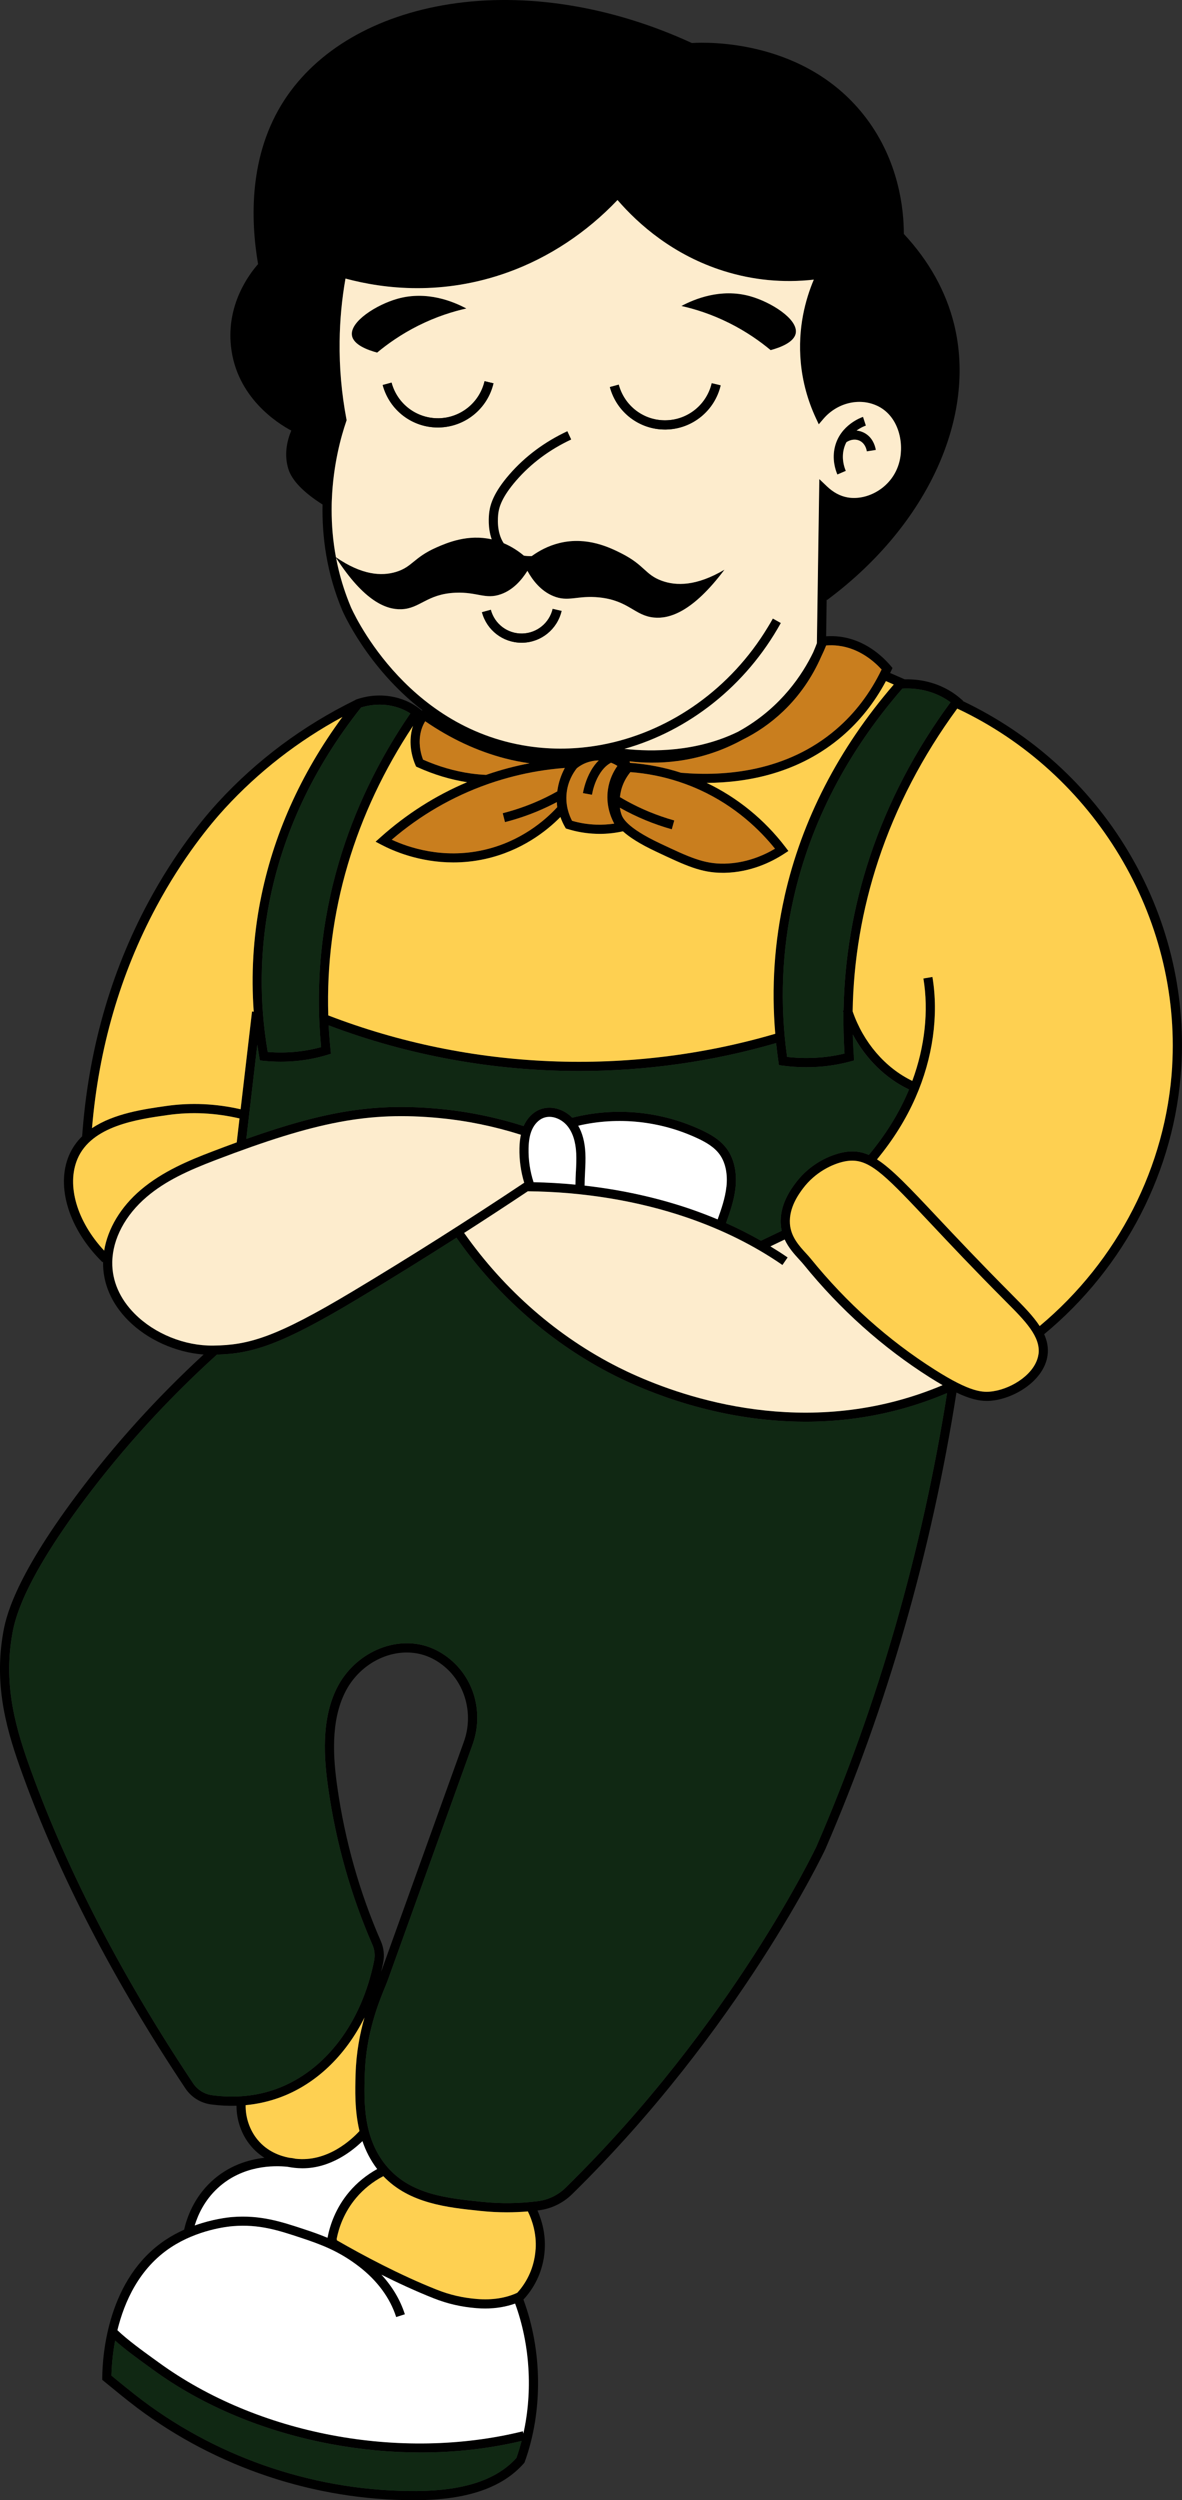
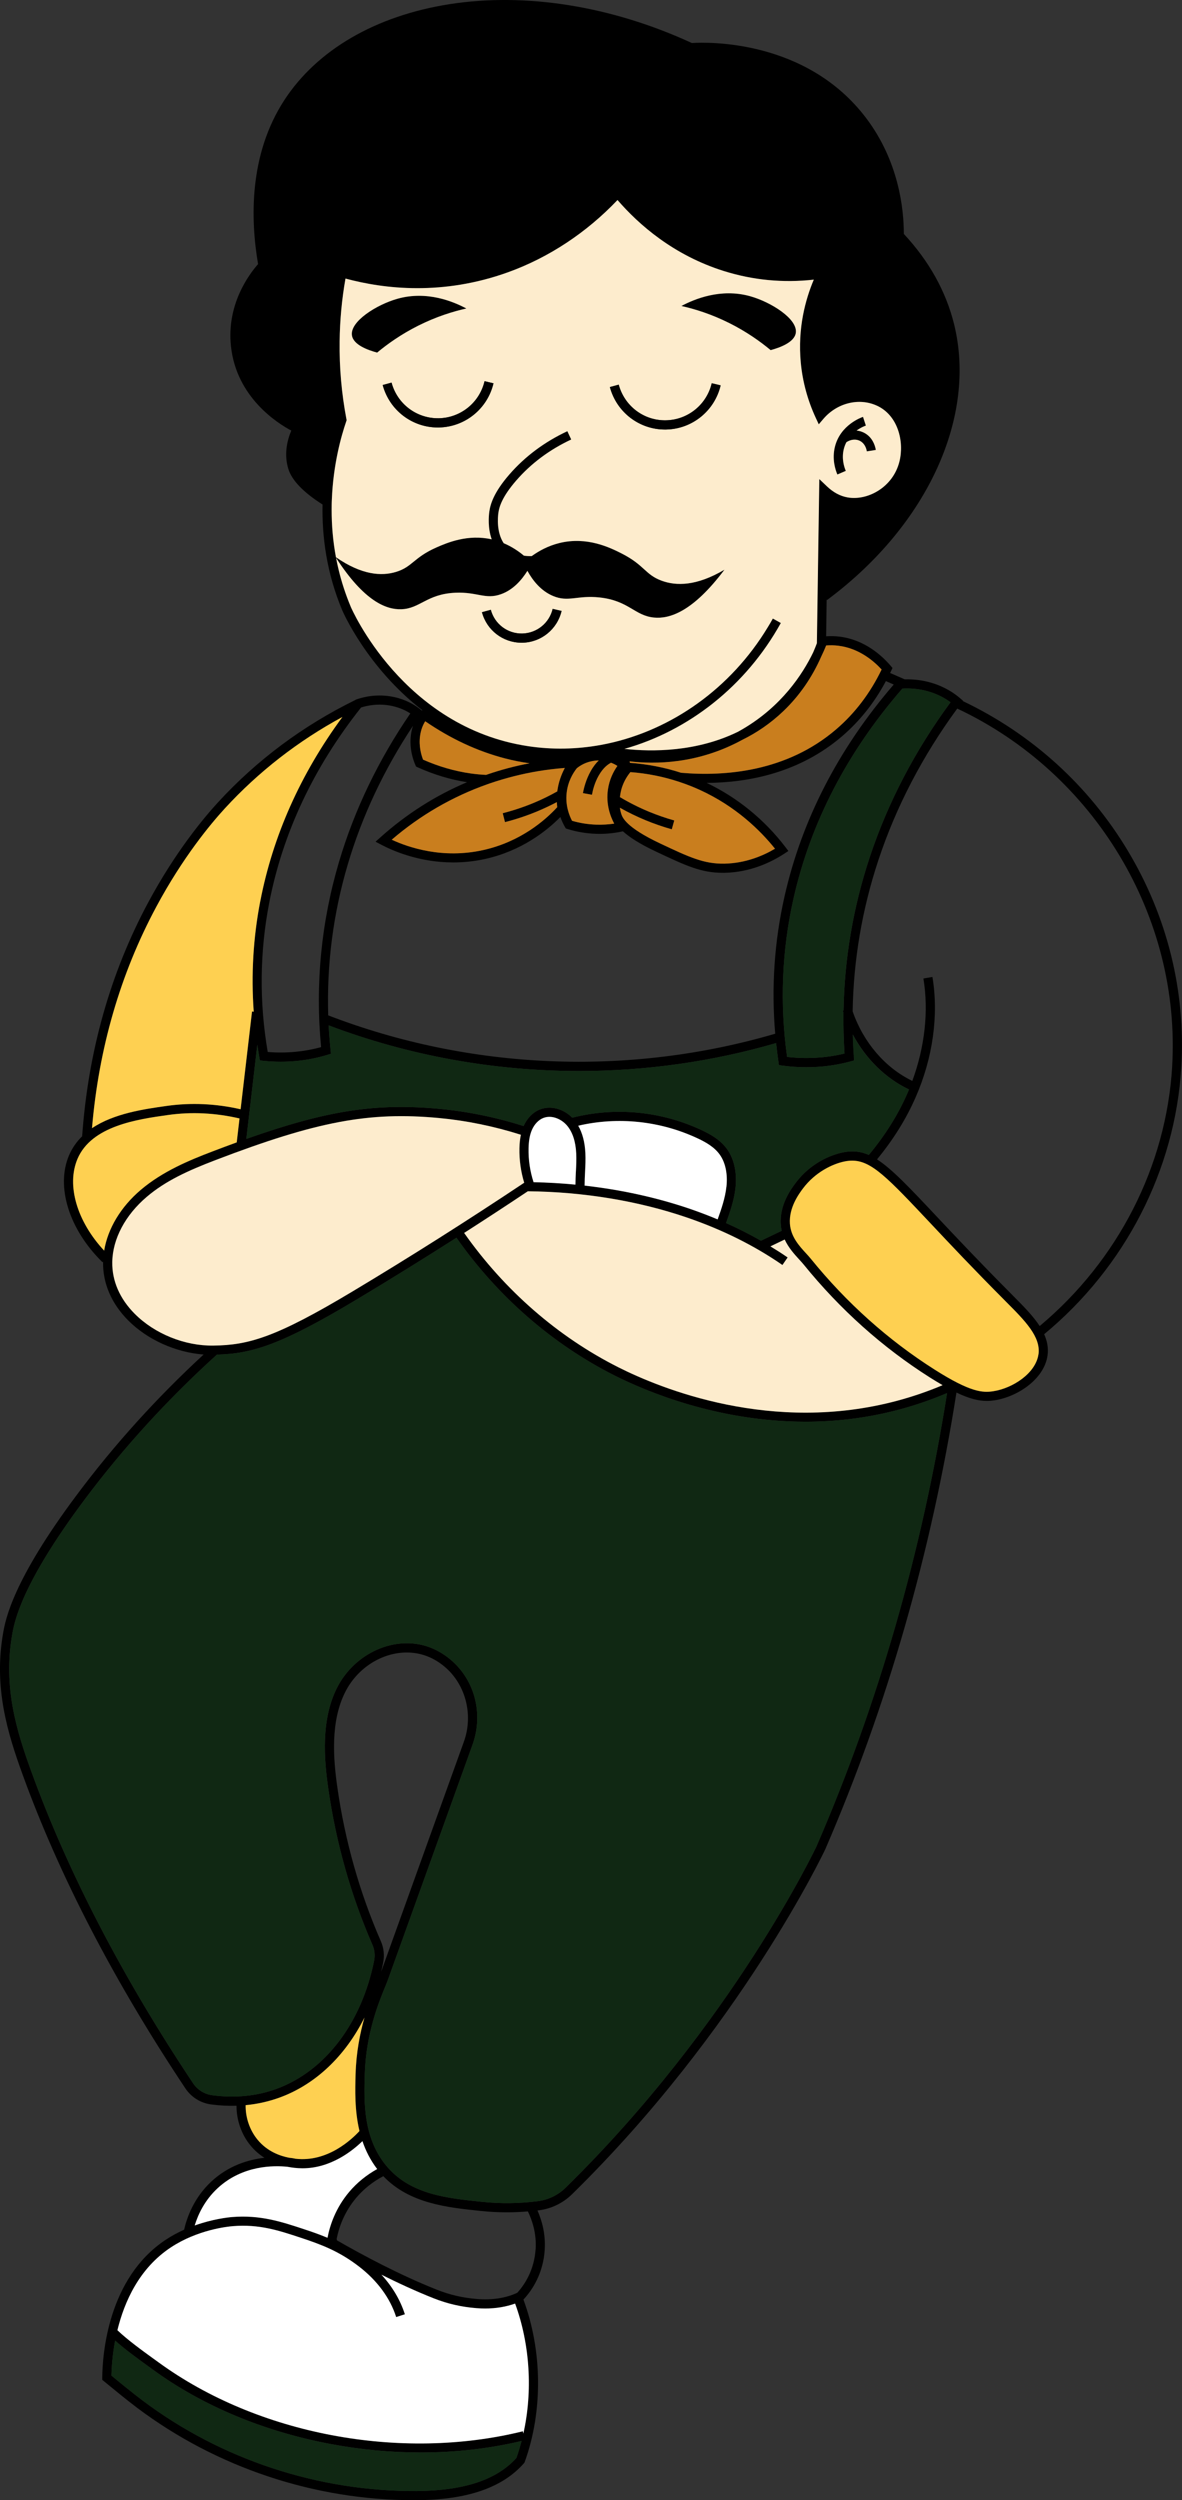
<svg xmlns="http://www.w3.org/2000/svg" width="192" height="406" viewBox="0 0 192 406" fill="none">
  <rect x="0" y="0" width="192" height="406" fill="#333333" stroke="none" />
  <g clip-path="url(#clip0_124_3133)">
    <path d="M129.266 54.072C129.024 55.608 126.662 56.455 125.179 56.856C123.516 55.472 121.289 53.88 118.488 52.473C115.528 50.994 112.816 50.163 110.68 49.689C112.782 48.577 117.056 46.769 121.831 48.096C125.258 49.051 129.621 51.807 129.266 54.066V54.072Z" fill="black" />
    <path d="M75.755 50.09C73.619 50.564 70.907 51.395 67.948 52.874C65.146 54.281 62.919 55.873 61.256 57.257C59.768 56.856 57.406 56.009 57.169 54.473C56.814 52.214 61.171 49.458 64.605 48.503C69.379 47.176 73.658 48.977 75.755 50.096V50.09Z" fill="black" />
    <path d="M142.273 73.059L140.801 73.291C140.751 72.991 140.576 72.246 139.967 71.777C139.285 71.252 138.31 71.263 137.481 71.811C137.301 72.156 137.154 72.528 137.052 72.952C136.686 74.477 137.103 75.81 137.385 76.465L136.015 77.052C135.666 76.228 135.141 74.55 135.604 72.607C136.472 68.948 140.029 67.745 140.181 67.694L140.644 69.111C140.587 69.128 139.905 69.36 139.133 69.919C139.753 69.975 140.35 70.201 140.863 70.597C141.895 71.393 142.183 72.585 142.261 73.065L142.273 73.059Z" fill="black" />
    <path d="M183.195 138.144C176.836 127.549 167.573 119.162 156.4 113.847L156.434 113.796L155.91 113.345C155.013 112.577 153.491 111.526 151.298 110.877C149.911 110.464 148.423 110.278 146.957 110.317L144.584 109.284C144.646 109.16 144.708 109.035 144.77 108.906L144.973 108.471L144.663 108.104C143.338 106.556 140.508 103.885 136.381 103.382C135.66 103.292 134.927 103.275 134.194 103.326L134.279 97.401L134.369 97.418L134.617 97.232C150.706 85.162 158.694 67.649 154.974 52.626C153.655 47.317 150.915 42.392 146.816 37.987C146.816 33.847 145.971 26.177 140.717 19.208C131.06 6.404 114.999 6.822 112.377 6.986C99.332 0.971 85.351 -1.26 72.988 0.683C61.014 2.57 51.498 8.099 46.182 16.265C40.444 25.087 40.669 35.541 41.92 42.889C40.421 44.589 36.785 49.474 37.518 56.235C38.408 64.559 45.128 68.761 47.316 69.919C46.628 71.563 46.109 73.816 46.842 76.16C47.417 78.012 49.283 79.95 52.395 81.926C52.288 87.06 53.032 93.007 55.597 99.112C55.653 99.248 59.599 108.38 68.603 115.327L68.54 115.395L68.14 115.084C67.317 114.446 65.93 113.599 63.997 113.187C61.325 112.61 59.07 113.17 57.965 113.554L57.762 113.627L57.728 113.667C49.232 117.829 41.729 123.415 35.426 130.277C33.07 132.841 28.464 138.364 24.067 146.559C17.916 158.024 14.314 170.794 13.344 184.518C12.465 185.376 11.732 186.404 11.208 187.624C9.049 192.713 11.236 199.682 16.653 204.968L16.744 204.878C16.744 204.878 16.744 204.912 16.744 204.929C16.687 208.396 18.102 211.678 20.825 214.417C23.954 217.563 28.537 219.607 33.075 219.957C25.493 226.944 18.593 234.568 12.555 242.644C2.007 256.724 0.891 263.044 0.519 265.117C-1.059 274.035 1.224 281.422 3.693 288.222C9.657 304.64 18.548 321.764 30.11 339.119C31.063 340.554 32.585 341.503 34.287 341.728C35.691 341.915 37.067 341.983 38.42 341.943C38.408 344.264 39.215 346.608 40.691 348.398C41.396 349.257 42.169 349.901 42.952 350.392C40.336 350.691 37.14 351.652 34.366 354.216C31.48 356.881 30.352 360.129 29.907 362.072C28.932 362.512 27.928 363.043 26.953 363.687C17.493 369.916 16.642 382.409 16.608 386.092V386.447L17.093 386.848C18.779 388.232 20.515 389.667 22.297 391.011C35.172 400.685 51.093 405.994 67.182 405.994H67.684C75.897 405.938 81.597 403.978 85.098 400.008L85.188 399.906L85.239 399.77C88.193 391.592 88.114 381.76 85.024 373.418C86.039 372.334 86.851 371.085 87.448 369.702C87.854 368.764 88.362 367.251 88.48 365.359C88.649 362.738 88.001 360.519 87.302 358.943C87.398 358.932 87.493 358.926 87.584 358.915C89.574 358.66 91.462 357.74 92.906 356.328C120.225 329.535 133.912 300.596 134.059 300.285C144.105 277.073 151.27 252.127 155.363 226.13C157.482 227.147 158.982 227.491 160.295 227.491C160.73 227.491 161.147 227.452 161.558 227.39C165.352 226.802 169.609 223.928 170.155 220.132C170.33 218.907 170.105 217.766 169.609 216.659C182.778 205.759 190.89 189.99 191.888 173.273C192.621 160.972 189.61 148.824 183.189 138.138L183.195 138.144ZM150.875 112.305C152.426 112.757 153.593 113.446 154.399 114.045C148.62 121.895 144.206 130.367 141.269 139.228C138.591 147.322 137.171 155.658 137.024 164.09L136.9 164.129C136.94 164.242 136.979 164.355 137.013 164.468C136.985 166.665 137.041 168.868 137.182 171.076C135.705 171.437 134.172 171.669 132.627 171.759C132.074 171.793 131.516 171.81 130.964 171.81C129.927 171.81 128.884 171.748 127.852 171.629C126.646 162.994 126.995 154.359 128.884 145.955C131.657 133.62 137.61 122.138 146.58 111.814C147.651 111.752 149.184 111.797 150.875 112.3V112.305ZM138.715 171.59C138.625 170.393 138.569 169.19 138.535 167.998C140.643 171.94 143.857 175.114 147.656 176.916C147.555 177.153 147.465 177.39 147.358 177.622C145.83 181.095 143.783 184.348 141.128 187.545C139.758 186.941 138.439 186.828 136.923 187.133C135.823 187.353 132.024 188.364 129.233 192.103C128.512 193.068 126.6 195.627 126.826 198.84C126.854 199.196 126.905 199.541 126.978 199.863L123.607 201.478C121.797 200.444 119.903 199.484 117.936 198.609C118.584 196.79 119.249 194.904 119.469 192.888C119.728 190.499 119.272 188.307 118.184 186.72C117.079 185.116 115.416 184.19 113.933 183.501C107.36 180.429 99.918 179.723 92.951 181.502C91.513 180.033 89.41 179.485 87.697 180.163C86.575 180.604 85.616 181.592 85.052 182.852C80.571 181.434 75.982 180.496 71.416 180.067C61.172 179.113 53.246 180.259 40.009 184.947L41.796 169.641C41.898 170.308 41.999 170.98 42.118 171.646L42.219 172.2L42.772 172.262C43.708 172.358 44.655 172.409 45.596 172.409C46.419 172.409 47.248 172.369 48.071 172.296C49.819 172.132 51.532 171.799 53.173 171.296L53.759 171.116L53.697 170.506C53.562 169.173 53.455 167.84 53.387 166.507C66.398 171.432 80.221 173.917 94.067 173.917C104.851 173.917 115.647 172.409 126.071 169.382C126.178 170.393 126.302 171.398 126.448 172.409L126.527 172.962L127.08 173.036C128.365 173.211 129.662 173.301 130.958 173.301C131.539 173.301 132.12 173.284 132.7 173.25C134.555 173.137 136.387 172.838 138.14 172.364L138.732 172.206L138.687 171.59H138.715ZM111.661 197.733C117.383 199.699 122.575 202.285 127.102 205.42L127.948 204.194C127.046 203.567 126.11 202.974 125.152 202.393L127.469 201.28C128.094 202.641 129.058 203.686 129.831 204.533C130.096 204.821 130.349 205.098 130.552 205.347C136.466 212.638 143.349 218.799 151.016 223.662C151.772 224.137 152.459 224.555 153.108 224.927C150.723 225.938 148.254 226.78 145.757 227.452C125.4 232.908 107.298 225.475 100.454 222.03C90.605 217.071 81.952 209.526 75.39 200.207C78.857 197.982 82.307 195.728 85.735 193.441C94.766 193.526 103.724 195.006 111.65 197.728L111.661 197.733ZM85.853 186.483C85.881 185.235 86.05 184.28 86.394 183.49C86.794 182.558 87.471 181.846 88.243 181.541C89.641 180.982 91.254 181.75 92.122 182.795C93.007 183.857 93.503 185.37 93.593 187.296C93.644 188.268 93.593 189.228 93.543 190.25C93.509 190.939 93.481 191.651 93.475 192.362C91.22 192.148 88.948 192.012 86.671 191.967C86.096 190.194 85.819 188.347 85.859 186.483H85.853ZM95.076 187.229C94.991 185.472 94.602 183.987 93.915 182.795C100.375 181.293 107.23 182.004 113.302 184.845C114.604 185.455 116.053 186.251 116.955 187.562C117.846 188.855 118.212 190.685 117.986 192.724C117.789 194.537 117.18 196.299 116.566 198.01C115.128 197.406 113.651 196.841 112.14 196.321C106.774 194.48 100.956 193.198 94.957 192.52C94.957 191.792 94.991 191.046 95.031 190.324C95.082 189.313 95.132 188.273 95.082 187.229H95.076ZM134.211 104.817C134.876 104.766 135.547 104.777 136.195 104.862C139.527 105.274 141.929 107.318 143.208 108.719C141.359 112.56 138.868 115.835 135.801 118.456C127.762 125.329 117.784 126.109 110.63 125.493C107.952 124.623 105.167 124.081 102.32 123.883L102.269 123.629C106.379 124.126 113.358 124.092 120.58 120.139C122.891 119.004 125.152 117.484 127.243 115.485C129.831 113.011 131.9 110.035 133.399 106.618C133.715 105.969 133.98 105.364 134.2 104.817H134.211ZM105.426 131.813C103.803 131.141 102.213 130.344 100.702 129.441C100.775 128.803 100.894 128.322 100.939 128.159C101.204 127.216 101.666 126.318 102.275 125.538C102.314 125.482 102.359 125.431 102.399 125.38C105.105 125.583 107.749 126.109 110.291 126.95C111.441 127.328 112.569 127.763 113.668 128.266C119.509 130.932 123.477 134.817 125.89 137.822C123.945 138.974 121.104 140.183 117.676 140.251C114.333 140.313 111.954 139.2 107.225 136.969C101.638 134.337 101.097 132.722 100.922 132.197C100.809 131.858 100.736 131.508 100.691 131.169C102.033 131.931 103.431 132.609 104.857 133.197C106.238 133.773 107.676 134.264 109.119 134.671L109.519 133.236C108.132 132.846 106.751 132.366 105.421 131.818L105.426 131.813ZM56.972 98.531C56.11 96.481 55.462 94.453 54.988 92.471C54.836 91.838 54.706 91.211 54.588 90.59C59.154 97.661 62.739 98.999 65.152 98.932C68.247 98.841 69.307 96.447 73.981 96.249C77.526 96.091 78.84 97.384 81.349 96.497C83.339 95.791 84.726 94.199 85.667 92.697C86.529 94.261 87.843 95.944 89.833 96.78C92.342 97.836 93.768 96.633 97.382 97.017C102.151 97.531 103.081 99.988 106.238 100.281C108.724 100.519 112.501 99.4 117.676 92.51C113.138 95.193 109.835 95.176 107.444 94.289C104.778 93.301 104.693 91.77 100.984 89.884C99.073 88.918 95.358 87.094 90.904 88.173C89.033 88.624 87.516 89.477 86.366 90.302C85.932 90.319 85.504 90.302 85.092 90.228C84.235 89.511 83.141 88.766 81.811 88.207C80.644 86.427 80.847 84.055 80.948 83.304C81.084 82.316 81.535 80.695 83.846 78.035C86.259 75.256 89.269 73.02 92.781 71.371L92.156 70.021C88.446 71.755 85.278 74.115 82.73 77.052C80.154 80.017 79.641 81.926 79.477 83.101C79.381 83.801 79.212 85.716 79.866 87.58C76.004 86.71 72.684 88.111 70.908 88.89C67.176 90.533 66.996 92.058 64.341 92.866C61.967 93.589 58.776 93.397 54.565 90.488C54.063 87.805 53.861 85.225 53.866 82.807C53.866 82.519 53.866 82.237 53.872 81.954C53.877 81.666 53.889 81.384 53.9 81.107C54.126 75.437 55.394 70.879 56.24 68.417L56.302 68.225L56.262 68.033C55.478 63.893 55.106 59.663 55.163 55.444C55.202 52.027 55.524 48.593 56.115 45.233C62.452 46.944 71.951 48.028 82.549 44.199C89.151 41.816 95.273 37.772 100.302 32.48C103.729 36.445 109.384 41.443 117.581 44.013C122.322 45.498 127.232 45.967 132.187 45.408C130.817 48.633 129.549 53.298 130.073 58.889C130.366 62.001 131.184 65.017 132.503 67.852L132.993 68.903L133.743 68.021C135.953 65.429 139.516 64.542 142.408 65.864C145.875 67.445 146.89 71.732 146.083 74.957C145.035 79.165 140.869 81.361 137.644 80.768C136.449 80.554 135.327 79.944 134.307 78.972L133.072 77.798L132.807 95.662L132.796 96.418L132.785 97.169L132.678 104.449C132.497 104.935 132.3 105.415 132.097 105.884C132.097 105.89 132.097 105.895 132.091 105.901C130.327 109.555 126.911 114.689 120.664 118.371C120.416 118.518 120.168 118.659 119.92 118.795C119.914 118.8 119.903 118.806 119.892 118.812C113.15 122.133 105.9 122.099 101.412 121.607C111.825 118.676 121.143 111.419 126.82 101.168L126.172 100.807L125.524 100.445C125.253 100.931 124.971 101.417 124.678 101.891C118.702 111.769 109.136 118.518 98.667 120.755C98.289 120.834 97.912 120.913 97.534 120.98H97.517C93.661 121.681 89.692 121.765 85.752 121.172C65.395 118.089 57.04 98.728 56.956 98.536L56.972 98.531ZM99.766 133.75C98.819 133.886 97.861 133.942 96.902 133.914C95.555 133.874 94.219 133.665 92.922 133.287C92.449 132.383 91.829 130.779 92.043 128.78C92.24 126.939 93.041 125.583 93.695 124.753C95.099 123.612 96.649 123.482 97.252 123.482H97.263C96.829 123.9 96.367 124.471 95.938 125.25C95.206 126.555 94.856 127.899 94.693 128.791L96.158 129.057C96.299 128.277 96.598 127.103 97.235 125.973C98.024 124.567 98.887 124.041 99.219 123.883L99.197 123.833C99.631 123.991 99.997 124.188 100.291 124.375C99.648 125.284 98.988 126.572 98.751 128.215C98.413 130.576 99.124 132.53 99.772 133.744L99.766 133.75ZM82.037 133.49C83.824 133.033 85.594 132.445 87.296 131.734C88.367 131.288 89.427 130.785 90.459 130.243C90.47 130.519 90.487 130.791 90.521 131.067C88.559 133.197 84.562 136.681 78.502 138.031C71.94 139.494 66.421 137.636 63.636 136.348C68.27 132.372 73.501 129.345 79.195 127.334C79.342 127.278 79.494 127.227 79.646 127.176C80.283 126.961 80.926 126.752 81.574 126.566C84.173 125.792 86.84 125.239 89.54 124.911H89.546C90.284 124.821 91.017 124.747 91.755 124.691C91.727 124.742 91.699 124.793 91.677 124.849C91.124 125.911 90.746 127.052 90.566 128.221C90.549 128.317 90.538 128.413 90.526 128.509C89.297 129.204 88.018 129.825 86.721 130.367C85.086 131.05 83.384 131.615 81.664 132.056L82.031 133.501L82.037 133.49ZM68.242 119.489C68.388 118.416 68.749 117.643 69.076 117.123C73.208 119.964 77.555 121.986 82.003 123.143C83.339 123.494 84.68 123.759 86.033 123.945C83.705 124.386 81.411 124.99 79.173 125.758C79.105 125.781 79.037 125.804 78.97 125.832C78.141 125.792 77.312 125.719 76.472 125.6C73.879 125.233 71.275 124.482 68.727 123.358C68.439 122.624 68.01 121.178 68.242 119.489ZM67.469 124.217L67.582 124.476L67.836 124.595C70.474 125.787 73.174 126.6 75.869 127.018C70.745 129.181 66.026 132.186 61.804 135.964L61.003 136.681L61.95 137.178C63.822 138.167 68.112 140.047 73.625 140.047C75.255 140.047 76.997 139.883 78.812 139.482C84.714 138.167 88.784 134.947 91.028 132.671C91.265 133.349 91.541 133.897 91.767 134.287L91.913 134.535L92.189 134.62C93.7 135.089 95.268 135.348 96.846 135.399C97.026 135.405 97.213 135.41 97.387 135.41C98.639 135.41 99.89 135.275 101.114 135.009L101.181 134.992C102.213 135.924 103.87 137.026 106.593 138.302C111.385 140.561 113.86 141.73 117.378 141.73C117.485 141.73 117.592 141.73 117.705 141.73C121.916 141.646 125.298 139.996 127.39 138.63L128.061 138.189L127.576 137.551C124.176 133.095 119.762 129.497 114.784 127.131C121.623 127.091 129.859 125.482 136.765 119.574C139.646 117.106 142.041 114.096 143.902 110.6L145.176 111.159C136.201 121.579 130.225 133.168 127.424 145.622C125.783 152.913 125.281 160.373 125.924 167.862C102.151 174.826 76.41 173.776 53.314 164.88C53.06 156.595 54.12 148.366 56.499 140.341C58.822 132.502 62.379 124.951 67.086 117.857C66.945 118.281 66.832 118.744 66.759 119.269C66.443 121.568 67.148 123.488 67.464 124.205L67.469 124.217ZM58.652 114.886C59.661 114.565 61.516 114.169 63.681 114.638C64.955 114.909 65.947 115.395 66.652 115.852C61.471 123.409 57.576 131.508 55.078 139.929C52.169 149.75 51.188 159.871 52.158 170.037C50.794 170.415 49.379 170.669 47.936 170.805C46.464 170.94 44.97 170.952 43.488 170.827C42.106 162.746 42.185 154.618 43.719 146.661C45.906 135.314 50.929 124.629 58.647 114.892L58.652 114.886ZM25.38 147.254C29.698 139.2 34.22 133.784 36.52 131.276C42.005 125.307 48.42 120.32 55.619 116.423C48.809 125.679 44.316 135.738 42.27 146.373C41.131 152.286 40.782 158.284 41.216 164.287L40.94 164.253L39.085 180.129C35.082 179.214 31.046 179.028 27.077 179.587C23.435 180.101 18.508 180.796 14.945 183.202C16.039 170.223 19.545 158.137 25.386 147.254H25.38ZM12.583 188.194C14.872 182.806 22.336 181.756 27.28 181.061C31.119 180.519 35.026 180.717 38.91 181.62L38.459 185.506C37.185 185.969 35.871 186.46 34.496 186.986C30.736 188.42 26.429 190.205 22.889 193.204C19.613 195.983 17.51 199.507 16.924 203.087C12.516 198.355 10.774 192.481 12.589 188.194H12.583ZM21.879 213.344C19.444 210.898 18.181 207.99 18.232 204.934C18.294 201.178 20.34 197.315 23.847 194.339C26.863 191.775 30.499 190.103 35.02 188.375C51.482 182.083 59.955 180.491 71.28 181.547C75.74 181.965 80.221 182.88 84.607 184.269C84.466 184.919 84.387 185.63 84.37 186.455C84.331 188.358 84.596 190.244 85.143 192.057C75.976 198.168 66.612 204.104 57.282 209.695C44.79 217.184 40.387 218.427 34.676 218.5C30.014 218.574 25.115 216.586 21.885 213.338L21.879 213.344ZM41.83 347.45C40.556 345.897 39.868 343.863 39.902 341.847C41.819 341.666 43.679 341.248 45.455 340.599C51.29 338.458 56.104 333.833 59.205 327.62C58.483 330.156 57.863 333.268 57.762 336.804C57.688 339.373 57.593 342.706 58.393 346.038C57.198 347.342 53.212 351.166 47.969 350.539C47.941 350.539 47.902 350.528 47.868 350.522V350.511C47.671 350.471 47.349 350.42 46.926 350.375C45.568 350.104 43.448 349.421 41.825 347.444L41.83 347.45ZM35.37 355.311C39.406 351.589 44.463 351.618 46.684 351.849C47.146 351.94 47.541 351.985 47.8 352.019C48.251 352.069 48.697 352.098 49.131 352.098C53.686 352.098 57.209 349.302 58.872 347.687C59.402 349.257 60.175 350.787 61.268 352.222C59.549 353.171 57.993 354.43 56.736 355.916C54.481 358.581 53.573 361.428 53.207 363.348V363.388C51.921 362.851 50.664 362.411 49.39 361.993C45.737 360.784 42.281 359.643 37.704 360.016C37.05 360.072 34.569 360.332 31.627 361.388C32.162 359.638 33.227 357.294 35.37 355.317V355.311ZM83.886 399.132C80.672 402.696 75.362 404.452 67.672 404.509C51.735 404.599 35.939 399.403 23.187 389.825C21.456 388.52 19.748 387.119 18.097 385.758C18.125 384.499 18.255 382.454 18.7 380.082C20.352 381.556 22.466 383.076 24.078 384.245C24.366 384.454 24.636 384.646 24.878 384.826C32.94 390.7 42.952 394.874 53.838 396.896C58.692 397.799 63.563 398.246 68.349 398.246C73.986 398.246 79.5 397.619 84.726 396.376C84.478 397.314 84.201 398.234 83.88 399.138L83.886 399.132ZM85.019 395.184L84.928 394.806C65.051 399.714 41.83 395.326 25.764 383.618C25.515 383.437 25.245 383.239 24.957 383.036C23.153 381.732 20.718 379.969 19.072 378.394C20.205 373.751 22.623 368.324 27.77 364.935C32.089 362.089 36.903 361.569 37.828 361.496C42.112 361.145 45.269 362.19 48.933 363.405C52.136 364.466 55.061 365.545 58.32 368.058C61.285 370.34 63.371 373.175 64.352 376.259L65.767 375.807C65.028 373.491 63.737 371.317 61.962 369.38C64.639 370.718 67.514 372.051 70.389 373.192C72.661 374.096 74.888 374.61 77.391 374.813C77.87 374.853 78.344 374.87 78.817 374.87C80.559 374.87 82.206 374.593 83.671 374.068C86.101 380.709 86.546 388.317 85.013 395.184H85.019ZM86.998 365.263C86.89 366.94 86.439 368.284 86.084 369.109C85.571 370.3 84.878 371.379 84.021 372.317C82.183 373.175 79.939 373.525 77.521 373.328C75.159 373.136 73.073 372.656 70.942 371.808C64.91 369.419 58.85 366.172 54.723 363.794L54.695 363.523C55.039 361.784 55.867 359.253 57.874 356.881C59.081 355.453 60.592 354.255 62.266 353.38C66.5 357.825 72.633 358.457 78.056 359.022L78.192 359.033C79.573 359.18 80.96 359.248 82.358 359.248C83.485 359.248 84.618 359.197 85.746 359.101C86.439 360.519 87.172 362.67 87.009 365.257L86.998 365.263ZM132.7 299.675C132.565 299.963 118.984 328.671 91.863 355.266C90.656 356.452 89.066 357.22 87.392 357.435C84.376 357.825 81.332 357.864 78.338 357.548L78.203 357.537C72.616 356.955 66.838 356.362 62.982 351.962C58.946 347.365 59.12 341.288 59.25 336.849C59.442 330.207 61.55 325.085 62.565 322.622C62.745 322.182 62.892 321.831 62.988 321.555L76.749 283.325C78.62 278.123 77.019 272.431 72.769 269.166C71.799 268.421 70.756 267.85 69.674 267.455C64.166 265.484 57.604 268.404 54.734 274.097C52.147 279.247 52.62 285.55 53.331 290.464C54.593 299.274 57.006 307.802 60.496 315.805C60.857 316.624 60.953 317.522 60.772 318.398C58.737 328.524 52.823 336.295 44.942 339.193C41.712 340.379 38.188 340.729 34.479 340.237C33.205 340.068 32.066 339.356 31.35 338.278C19.855 321.024 11.022 304.007 5.097 287.696C2.689 281.089 0.474 273.922 1.99 265.365C2.346 263.377 3.417 257.323 13.75 243.503C20.041 235.099 27.274 227.181 35.24 219.969C40.979 219.816 45.652 218.393 58.044 210.96C63.416 207.741 68.794 204.403 74.144 200.992C80.853 210.537 89.709 218.263 99.794 223.346C105.009 225.972 116.628 230.863 130.851 230.863C135.699 230.863 140.852 230.293 146.151 228.869C148.767 228.169 151.343 227.277 153.841 226.215C149.753 251.969 142.645 276.672 132.7 299.647V299.675ZM61.86 315.218C58.416 307.339 56.042 298.947 54.802 290.266C54.126 285.567 53.663 279.564 56.065 274.786C58.066 270.798 62.086 268.342 66.066 268.342C67.114 268.342 68.163 268.511 69.172 268.872C70.113 269.206 71.021 269.708 71.867 270.363C75.548 273.187 76.98 278.316 75.35 282.834L61.905 320.199C62.029 319.708 62.136 319.211 62.238 318.708C62.475 317.534 62.345 316.325 61.866 315.224L61.86 315.218ZM168.684 219.923C168.244 222.996 164.524 225.43 161.333 225.921C159.647 226.181 157.652 226.108 151.817 222.403C144.285 217.625 137.52 211.57 131.708 204.403C131.483 204.127 131.212 203.827 130.93 203.522C129.831 202.325 128.466 200.845 128.314 198.733C128.128 196.067 129.803 193.836 130.428 192.995C132.401 190.357 135.226 188.991 137.221 188.595C137.639 188.511 138.033 188.471 138.428 188.471C141.574 188.471 144.217 191.284 151.202 198.705C154.286 201.986 158.125 206.069 163.193 211.152L163.436 211.401C166.474 214.445 169.096 217.077 168.69 219.929L168.684 219.923ZM190.405 173.188C189.435 189.392 181.599 204.703 168.881 215.332C167.81 213.683 166.209 212.073 164.484 210.339L164.242 210.091C159.191 205.019 155.363 200.953 152.279 197.677C147.741 192.848 144.894 189.827 142.459 188.268C145.114 185.037 147.172 181.739 148.716 178.22C151.524 171.838 152.499 164.892 151.462 158.645L149.996 158.894C150.87 164.174 150.227 170.003 148.192 175.526C143.789 173.403 140.237 169.269 138.501 164.231C138.636 155.912 140.029 147.689 142.673 139.697C145.542 131.033 149.855 122.748 155.492 115.062C177.822 125.555 191.843 148.909 190.399 173.188H190.405Z" fill="black" />
    <path d="M61.269 352.222C59.549 353.171 57.993 354.43 56.736 355.916C54.481 358.581 53.574 361.428 53.207 363.348V363.387C51.922 362.851 50.665 362.41 49.391 361.992C45.737 360.784 42.282 359.643 37.704 360.016C37.05 360.072 34.57 360.332 31.627 361.388C32.163 359.637 33.228 357.294 35.37 355.317C39.407 351.595 44.463 351.623 46.685 351.855C47.147 351.945 47.541 351.99 47.801 352.024C48.252 352.075 48.697 352.103 49.131 352.103C53.686 352.103 57.21 349.308 58.873 347.692C59.403 349.262 60.175 350.793 61.269 352.228V352.222Z" fill="white" />
    <path d="M85.019 395.185L84.929 394.806C65.051 399.714 41.831 395.326 25.764 383.618C25.516 383.437 25.245 383.24 24.958 383.036C23.154 381.732 20.718 379.97 19.072 378.394C20.205 373.751 22.624 368.324 27.771 364.935C32.089 362.089 36.904 361.569 37.828 361.496C42.112 361.146 45.27 362.19 48.934 363.405C52.136 364.467 55.062 365.545 58.32 368.059C61.285 370.34 63.371 373.175 64.352 376.259L65.767 375.807C65.029 373.492 63.738 371.317 61.962 369.38C64.64 370.719 67.515 372.051 70.39 373.192C72.662 374.096 74.889 374.61 77.392 374.813C77.871 374.853 78.344 374.87 78.818 374.87C80.56 374.87 82.206 374.593 83.672 374.068C86.102 380.709 86.547 388.317 85.013 395.185H85.019Z" fill="white" />
    <path d="M93.543 190.256C93.509 190.945 93.481 191.656 93.475 192.368C91.22 192.153 88.948 192.018 86.671 191.973C86.096 190.199 85.82 188.352 85.859 186.489C85.887 185.24 86.056 184.286 86.4 183.495C86.801 182.563 87.477 181.852 88.249 181.547C89.647 180.988 91.26 181.756 92.128 182.801C93.013 183.862 93.509 185.376 93.599 187.302C93.65 188.273 93.599 189.233 93.549 190.256H93.543Z" fill="white" />
    <path d="M117.992 192.729C117.795 194.542 117.186 196.304 116.571 198.016C115.134 197.411 113.657 196.847 112.146 196.327C106.779 194.486 100.961 193.204 94.963 192.526C94.963 191.797 94.997 191.052 95.036 190.329C95.087 189.318 95.138 188.279 95.087 187.234C95.002 185.478 94.614 183.992 93.926 182.801C100.386 181.298 107.241 182.01 113.313 184.851C114.615 185.461 116.064 186.257 116.966 187.567C117.857 188.861 118.223 190.691 117.998 192.729H117.992Z" fill="white" />
    <path d="M85.143 192.063C75.977 198.174 66.613 204.11 57.283 209.701C44.79 217.19 40.387 218.432 34.677 218.506C30.014 218.579 25.116 216.591 21.885 213.344C19.45 210.898 18.187 207.99 18.238 204.934C18.3 201.178 20.346 197.315 23.853 194.339C26.869 191.775 30.505 190.103 35.026 188.375C51.487 182.083 59.961 180.491 71.286 181.547C75.745 181.965 80.227 182.88 84.613 184.269C84.472 184.919 84.393 185.63 84.376 186.455C84.337 188.358 84.602 190.244 85.149 192.057L85.143 192.063Z" fill="#FDECCD" />
    <path d="M153.112 224.933C150.728 225.944 148.258 226.785 145.761 227.458C125.404 232.913 107.302 225.481 100.459 222.036C90.61 217.077 81.957 209.532 75.394 200.213C78.862 197.988 82.312 195.734 85.739 193.447C94.77 193.531 103.728 195.011 111.655 197.733C117.377 199.699 122.569 202.286 127.096 205.42L127.941 204.194C127.039 203.568 126.103 202.975 125.145 202.393L127.462 201.28C128.088 202.641 129.052 203.686 129.824 204.533C130.089 204.821 130.343 205.098 130.546 205.347C136.459 212.638 143.343 218.8 151.01 223.662C151.765 224.137 152.453 224.555 153.101 224.927L153.112 224.933Z" fill="#FDECCD" />
    <path d="M142.413 65.864C139.526 64.548 135.964 65.435 133.748 68.022L132.998 68.903L132.508 67.852C131.194 65.011 130.371 61.996 130.078 58.889C129.554 53.292 130.828 48.633 132.192 45.408C127.237 45.967 122.327 45.498 117.585 44.013C109.389 41.444 103.734 36.451 100.307 32.48C95.278 37.772 89.156 41.816 82.554 44.2C71.956 48.029 62.457 46.944 56.12 45.233C55.523 48.599 55.207 52.033 55.168 55.444C55.111 59.663 55.483 63.893 56.267 68.033L56.306 68.225L56.245 68.417C55.399 70.879 54.13 75.437 53.905 81.108C53.888 81.384 53.882 81.672 53.877 81.955C53.877 82.237 53.871 82.52 53.871 82.808C53.871 85.219 54.068 87.8 54.57 90.489C58.781 93.397 61.978 93.589 64.346 92.866C67.001 92.053 67.181 90.534 70.913 88.89C72.689 88.111 76.004 86.71 79.871 87.58C79.217 85.716 79.386 83.802 79.482 83.101C79.645 81.927 80.159 80.018 82.735 77.052C85.283 74.116 88.457 71.755 92.161 70.021L92.786 71.371C89.269 73.014 86.264 75.257 83.851 78.035C81.54 80.701 81.089 82.316 80.953 83.305C80.852 84.056 80.649 86.428 81.816 88.207C83.141 88.766 84.234 89.511 85.097 90.229C85.508 90.296 85.931 90.314 86.371 90.302C87.515 89.478 89.037 88.625 90.909 88.173C95.357 87.094 99.078 88.913 100.989 89.884C104.698 91.771 104.783 93.301 107.449 94.29C109.84 95.176 113.143 95.193 117.681 92.51C112.512 99.401 108.729 100.519 106.243 100.282C103.086 99.988 102.156 97.531 97.386 97.017C93.773 96.628 92.347 97.831 89.838 96.78C87.848 95.944 86.534 94.261 85.672 92.697C84.731 94.199 83.349 95.797 81.354 96.498C78.845 97.39 77.531 96.097 73.986 96.249C69.306 96.453 68.247 98.847 65.157 98.932C62.744 99.005 59.165 97.661 54.593 90.59C54.705 91.211 54.841 91.838 54.993 92.471C55.467 94.453 56.115 96.481 56.977 98.531C57.056 98.723 65.411 118.083 85.773 121.167C89.714 121.766 93.683 121.675 97.539 120.981H97.55C97.928 120.913 98.311 120.834 98.683 120.755C109.146 118.518 118.713 111.769 124.694 101.891C124.987 101.417 125.269 100.937 125.54 100.446L126.188 100.807L126.837 101.168C121.16 111.419 111.841 118.676 101.429 121.608C105.916 122.099 113.16 122.127 119.908 118.812C119.919 118.812 119.931 118.806 119.936 118.795C120.184 118.66 120.432 118.518 120.68 118.371C126.932 114.689 130.349 109.555 132.108 105.901C132.108 105.896 132.113 105.89 132.113 105.884C132.316 105.416 132.513 104.935 132.694 104.45L132.801 97.17L132.812 96.419L132.823 95.662L133.088 77.798L134.323 78.973C135.338 79.944 136.46 80.554 137.66 80.769C140.885 81.356 145.051 79.165 146.1 74.957C146.906 71.732 145.891 67.446 142.424 65.864H142.413ZM61.256 57.257C59.768 56.856 57.406 56.009 57.169 54.473C56.814 52.214 61.172 49.458 64.605 48.503C69.38 47.176 73.659 48.978 75.756 50.096C73.619 50.57 70.907 51.4 67.948 52.88C65.146 54.286 62.919 55.879 61.256 57.263V57.257ZM71.308 69.417C71.246 69.417 71.184 69.417 71.122 69.417C66.927 69.417 63.257 66.604 62.164 62.521L63.601 62.131C64.537 65.61 67.689 67.982 71.279 67.92C74.837 67.847 77.892 65.379 78.71 61.9L80.159 62.244C79.183 66.378 75.547 69.326 71.308 69.411V69.417ZM84.86 104.365H84.725C81.709 104.365 79.07 102.349 78.287 99.412L79.724 99.022C80.344 101.338 82.447 102.919 84.832 102.874C87.194 102.823 89.229 101.18 89.776 98.87L91.225 99.209C90.52 102.185 87.91 104.303 84.866 104.365H84.86ZM108.21 69.75C108.148 69.75 108.086 69.75 108.024 69.75C103.824 69.75 100.16 66.937 99.067 62.854L100.504 62.464C101.44 65.943 104.591 68.332 108.182 68.253C111.734 68.18 114.795 65.712 115.612 62.233L117.061 62.577C116.086 66.712 112.45 69.66 108.216 69.744L108.21 69.75ZM129.266 54.072C129.024 55.608 126.662 56.455 125.179 56.856C123.516 55.472 121.289 53.88 118.487 52.474C115.528 50.994 112.816 50.164 110.68 49.689C112.782 48.577 117.056 46.769 121.83 48.096C125.258 49.051 129.621 51.807 129.266 54.066V54.072ZM140.806 73.291C140.755 72.992 140.581 72.246 139.972 71.778C139.29 71.252 138.314 71.264 137.486 71.811C137.305 72.156 137.159 72.529 137.057 72.952C136.691 74.477 137.108 75.81 137.39 76.465L136.02 77.052C135.67 76.228 135.146 74.551 135.608 72.608C136.477 68.948 140.034 67.745 140.186 67.694L140.648 69.112C140.592 69.129 139.91 69.36 139.137 69.919C139.758 69.976 140.355 70.202 140.868 70.597C141.9 71.394 142.187 72.585 142.266 73.065L140.795 73.297L140.806 73.291Z" fill="#FDECCD" />
    <path d="M99.765 133.75C98.818 133.886 97.859 133.942 96.901 133.914C95.554 133.874 94.218 133.665 92.921 133.287C92.448 132.383 91.827 130.779 92.042 128.78C92.239 126.939 93.04 125.583 93.693 124.753C95.097 123.612 96.647 123.482 97.251 123.482H97.262C96.828 123.9 96.366 124.471 95.937 125.25C95.204 126.555 94.855 127.899 94.691 128.791L96.157 129.057C96.298 128.277 96.597 127.103 97.234 125.973C98.023 124.567 98.885 124.042 99.218 123.883L99.196 123.833C99.63 123.991 99.996 124.188 100.289 124.375C99.647 125.284 98.987 126.572 98.75 128.215C98.412 130.576 99.122 132.53 99.771 133.744L99.765 133.75Z" fill="#C97E1E" />
    <path d="M86.028 123.946C83.699 124.386 81.405 124.99 79.167 125.758C79.099 125.781 79.032 125.804 78.964 125.832C78.135 125.792 77.306 125.719 76.466 125.6C73.873 125.233 71.269 124.482 68.721 123.358C68.433 122.624 68.005 121.178 68.236 119.489C68.382 118.416 68.743 117.643 69.07 117.123C73.202 119.964 77.549 121.986 81.997 123.144C83.333 123.494 84.675 123.759 86.028 123.946Z" fill="#C97E1E" />
    <path d="M143.209 108.714C141.36 112.554 138.868 115.83 135.801 118.451C127.762 125.324 117.784 126.103 110.63 125.488C107.952 124.618 105.167 124.076 102.32 123.878L102.27 123.624C106.379 124.121 113.358 124.087 120.58 120.134C122.891 118.998 125.152 117.479 127.243 115.48C129.831 113.006 131.9 110.03 133.399 106.613C133.715 105.963 133.98 105.359 134.2 104.811C134.865 104.76 135.536 104.772 136.184 104.856C139.516 105.269 141.918 107.313 143.197 108.714H143.209Z" fill="#C97E1E" />
    <path d="M125.895 137.816C123.95 138.968 121.108 140.177 117.681 140.245C114.338 140.307 111.959 139.194 107.229 136.963C101.642 134.332 101.101 132.716 100.926 132.191C100.814 131.852 100.74 131.502 100.695 131.163C102.037 131.926 103.435 132.603 104.861 133.191C106.243 133.767 107.68 134.258 109.123 134.665L109.524 133.23C108.137 132.841 106.756 132.361 105.425 131.813C103.802 131.141 102.212 130.344 100.701 129.441C100.774 128.802 100.893 128.322 100.938 128.159C101.203 127.215 101.665 126.317 102.274 125.538C102.313 125.482 102.358 125.431 102.398 125.38C105.104 125.583 107.748 126.108 110.29 126.95C111.44 127.328 112.568 127.763 113.667 128.266C119.507 130.932 123.476 134.817 125.889 137.822L125.895 137.816Z" fill="#C97E1E" />
    <path d="M91.754 124.691C91.726 124.742 91.698 124.793 91.675 124.849C91.123 125.911 90.745 127.052 90.565 128.221C90.548 128.317 90.536 128.413 90.525 128.509C89.296 129.203 88.016 129.825 86.72 130.367C85.085 131.05 83.382 131.615 81.663 132.056L82.029 133.501C83.817 133.044 85.587 132.457 87.289 131.745C88.36 131.299 89.42 130.796 90.452 130.254C90.463 130.531 90.48 130.802 90.514 131.079C88.552 133.208 84.555 136.692 78.495 138.042C71.933 139.505 66.414 137.647 63.629 136.359C68.263 132.383 73.494 129.356 79.188 127.345C79.335 127.289 79.487 127.238 79.639 127.187C80.276 126.973 80.919 126.764 81.567 126.577C84.166 125.804 86.833 125.25 89.533 124.922H89.539C90.277 124.832 91.01 124.759 91.749 124.702L91.754 124.691Z" fill="#C97E1E" />
    <path d="M58.398 346.044C57.203 347.348 53.217 351.172 47.974 350.545C47.946 350.545 47.907 350.534 47.873 350.528V350.517C47.676 350.477 47.354 350.426 46.931 350.381C45.573 350.11 43.453 349.427 41.83 347.45C40.556 345.897 39.868 343.864 39.902 341.847C41.818 341.667 43.679 341.249 45.455 340.599C51.289 338.459 56.104 333.833 59.204 327.621C58.483 330.156 57.862 333.268 57.761 336.804C57.688 339.374 57.592 342.706 58.392 346.038L58.398 346.044Z" fill="#FED051" />
-     <path d="M86.998 365.263C86.891 366.94 86.44 368.284 86.085 369.109C85.572 370.301 84.878 371.379 84.021 372.317C82.183 373.175 79.94 373.525 77.521 373.328C75.159 373.136 73.073 372.656 70.942 371.809C64.91 369.42 58.85 366.172 54.724 363.794L54.695 363.523C55.039 361.784 55.868 359.254 57.875 356.881C59.081 355.453 60.592 354.255 62.266 353.38C66.5 357.825 72.634 358.457 78.057 359.022L78.192 359.033C79.573 359.18 80.96 359.248 82.358 359.248C83.486 359.248 84.619 359.197 85.746 359.101C86.44 360.519 87.173 362.67 87.009 365.257L86.998 365.263Z" fill="#FED051" />
-     <path d="M127.434 145.633C125.793 152.924 125.291 160.385 125.934 167.874C102.161 174.838 76.421 173.787 53.324 164.892C53.07 156.607 54.13 148.378 56.509 140.352C58.832 132.513 62.389 124.962 67.096 117.869C66.955 118.292 66.842 118.755 66.769 119.281C66.454 121.579 67.158 123.5 67.474 124.217L67.587 124.477L67.84 124.595C70.479 125.787 73.179 126.6 75.874 127.018C70.749 129.181 66.031 132.186 61.808 135.964L61.008 136.681L61.955 137.178C63.826 138.167 68.117 140.047 73.63 140.047C75.259 140.047 77.001 139.884 78.816 139.483C84.719 138.167 88.789 134.948 91.033 132.672C91.269 133.349 91.546 133.897 91.771 134.287L91.918 134.535L92.194 134.62C93.705 135.089 95.272 135.349 96.85 135.399C97.031 135.405 97.217 135.411 97.392 135.411C98.643 135.411 99.895 135.275 101.118 135.01L101.186 134.993C102.217 135.925 103.875 137.026 106.598 138.302C111.39 140.561 113.864 141.731 117.382 141.731C117.489 141.731 117.596 141.731 117.709 141.731C121.92 141.646 125.303 139.997 127.394 138.63L128.065 138.189L127.58 137.551C124.181 133.095 119.767 129.497 114.789 127.131C121.627 127.092 129.863 125.482 136.769 119.574C139.65 117.106 142.046 114.096 143.906 110.6L145.18 111.159C136.206 121.579 130.23 133.169 127.428 145.622L127.434 145.633Z" fill="#FED051" />
    <path d="M38.905 181.621L38.454 185.506C37.179 185.969 35.866 186.461 34.49 186.986C30.73 188.42 26.423 190.205 22.883 193.204C19.608 195.983 17.505 199.507 16.919 203.088C12.51 198.355 10.768 192.481 12.583 188.195C14.872 182.807 22.336 181.756 27.28 181.061C31.119 180.519 35.026 180.717 38.91 181.621H38.905Z" fill="#FED051" />
    <path d="M42.27 146.373C41.131 152.286 40.782 158.284 41.216 164.288L40.94 164.254L39.085 180.13C35.082 179.215 31.046 179.028 27.077 179.587C23.435 180.101 18.508 180.796 14.945 183.202C16.039 170.223 19.546 158.137 25.386 147.254C29.704 139.2 34.225 133.784 36.525 131.276C42.011 125.307 48.426 120.32 55.625 116.423C48.815 125.68 44.322 135.738 42.276 146.373H42.27Z" fill="#FED051" />
    <path d="M168.683 219.924C168.243 222.996 164.522 225.43 161.332 225.921C159.646 226.181 157.65 226.108 151.816 222.403C144.284 217.625 137.519 211.571 131.707 204.404C131.481 204.127 131.211 203.827 130.929 203.522C129.83 202.325 128.465 200.845 128.313 198.733C128.127 196.067 129.801 193.837 130.427 192.995C132.4 190.358 135.225 188.991 137.22 188.595C137.637 188.511 138.032 188.471 138.427 188.471C141.572 188.471 144.216 191.284 151.201 198.705C154.285 201.986 158.124 206.07 163.192 211.153L163.434 211.401C166.473 214.445 169.094 217.077 168.689 219.929L168.683 219.924Z" fill="#FED051" />
-     <path d="M190.404 173.188C189.434 189.392 181.598 204.703 168.88 215.332C167.809 213.683 166.208 212.073 164.483 210.339L164.241 210.091C159.189 205.019 155.362 200.953 152.278 197.677C147.74 192.848 144.893 189.826 142.457 188.268C145.113 185.037 147.17 181.739 148.715 178.22C151.522 171.838 152.498 164.892 151.46 158.645L149.995 158.894C150.869 164.174 150.226 170.003 148.191 175.526C143.788 173.403 140.236 169.269 138.5 164.231C138.635 155.912 140.028 147.689 142.672 139.697C145.541 131.033 149.854 122.748 155.491 115.062C177.821 125.555 191.841 148.909 190.398 173.188H190.404Z" fill="#FED051" />
    <path d="M84.73 396.376C84.482 397.314 84.206 398.234 83.885 399.138C80.671 402.701 75.361 404.458 67.671 404.514C51.734 404.605 35.938 399.409 23.186 389.83C21.456 388.526 19.747 387.125 18.096 385.764C18.124 384.504 18.254 382.46 18.699 380.088C20.351 381.562 22.465 383.081 24.077 384.25C24.364 384.459 24.635 384.651 24.878 384.832C32.939 390.706 42.951 394.879 53.837 396.901C58.691 397.805 63.562 398.251 68.348 398.251C73.985 398.251 79.499 397.624 84.725 396.382L84.73 396.376Z" fill="#102813" />
    <path d="M147.657 176.916C147.555 177.153 147.465 177.39 147.358 177.622C145.83 181.095 143.784 184.348 141.129 187.545C139.759 186.94 138.44 186.827 136.923 187.132C135.824 187.353 132.024 188.364 129.234 192.102C128.512 193.068 126.601 195.627 126.826 198.84C126.855 199.196 126.905 199.541 126.979 199.862L123.607 201.478C121.798 200.444 119.904 199.484 117.936 198.609C118.584 196.79 119.25 194.904 119.47 192.887C119.729 190.498 119.272 188.307 118.184 186.72C117.079 185.116 115.416 184.19 113.934 183.501C107.36 180.429 99.919 179.723 92.951 181.502C91.513 180.033 89.411 179.485 87.697 180.163C86.575 180.604 85.617 181.592 85.053 182.851C80.571 181.434 75.982 180.496 71.416 180.067C61.173 179.113 53.246 180.259 40.01 184.947L41.797 169.641C41.898 170.308 42 170.98 42.118 171.646L42.22 172.2L42.772 172.262C43.708 172.358 44.655 172.409 45.596 172.409C46.419 172.409 47.248 172.369 48.071 172.296C49.819 172.132 51.533 171.799 53.173 171.296L53.76 171.115L53.697 170.505C53.562 169.173 53.455 167.84 53.387 166.507C66.399 171.432 80.222 173.917 94.067 173.917C104.852 173.917 115.647 172.409 126.071 169.382C126.178 170.392 126.302 171.398 126.449 172.409L126.528 172.962L127.08 173.036C128.365 173.211 129.662 173.301 130.959 173.301C131.539 173.301 132.12 173.284 132.701 173.25C134.555 173.137 136.387 172.838 138.141 172.364L138.733 172.205L138.688 171.59C138.597 170.392 138.541 169.19 138.507 167.998C140.616 171.94 143.829 175.114 147.629 176.916H147.657Z" fill="#102813" />
-     <path d="M55.083 139.929C52.174 149.75 51.193 159.871 52.163 170.037C50.798 170.415 49.383 170.669 47.94 170.805C46.469 170.94 44.975 170.952 43.492 170.828C42.111 162.746 42.19 154.618 43.723 146.661C45.911 135.314 50.934 124.629 58.651 114.892C59.66 114.57 61.515 114.175 63.68 114.644C64.954 114.915 65.946 115.4 66.651 115.858C61.47 123.415 57.575 131.514 55.077 139.934L55.083 139.929Z" fill="#102813" />
    <path d="M137.023 164.09L136.899 164.129C136.939 164.242 136.978 164.355 137.012 164.468C136.984 166.665 137.04 168.868 137.181 171.076C135.704 171.438 134.171 171.669 132.626 171.759C132.073 171.793 131.515 171.81 130.963 171.81C129.926 171.81 128.883 171.748 127.851 171.63C126.645 162.994 126.994 154.359 128.883 145.955C131.656 133.62 137.609 122.138 146.579 111.814C147.65 111.752 149.183 111.797 150.874 112.3C152.425 112.752 153.592 113.441 154.398 114.039C148.619 121.89 144.205 130.361 141.268 139.223C138.59 147.316 137.17 155.652 137.023 164.084V164.09Z" fill="#102813" />
    <path d="M153.84 226.243C149.752 251.997 142.644 276.7 132.699 299.675C132.564 299.963 118.983 328.671 91.862 355.266C90.655 356.452 89.065 357.22 87.391 357.435C84.375 357.825 81.331 357.864 78.337 357.548L78.202 357.537C72.615 356.955 66.837 356.362 62.981 351.962C58.944 347.365 59.119 341.288 59.249 336.849C59.441 330.207 61.549 325.085 62.564 322.622C62.744 322.182 62.891 321.831 62.986 321.555L76.748 283.325C78.619 278.124 77.018 272.431 72.767 269.166C71.798 268.421 70.755 267.85 69.672 267.455C64.165 265.484 57.603 268.404 54.733 274.097C52.146 279.247 52.619 285.55 53.33 290.464C54.592 299.274 57.005 307.802 60.495 315.805C60.856 316.624 60.951 317.522 60.771 318.398C58.736 328.524 52.822 336.295 44.941 339.193C41.711 340.379 38.187 340.729 34.478 340.238C33.204 340.068 32.065 339.356 31.349 338.278C19.855 321.024 11.021 304.007 5.096 287.696C2.688 281.089 0.473 273.922 1.989 265.365C2.345 263.377 3.416 257.323 13.749 243.503C20.041 235.099 27.273 227.181 35.239 219.969C40.978 219.816 45.651 218.393 58.042 210.96C63.415 207.741 68.793 204.403 74.143 200.992C80.852 210.537 89.708 218.263 99.793 223.346C105.008 225.972 116.627 230.863 130.85 230.863C135.698 230.863 140.851 230.293 146.15 228.869C148.766 228.169 151.342 227.277 153.84 226.215V226.243Z" fill="#102813" />
    <path d="M80.159 62.25C79.183 66.384 75.547 69.332 71.308 69.417C71.246 69.417 71.184 69.417 71.122 69.417C66.928 69.417 63.258 66.604 62.164 62.521L63.602 62.131C64.537 65.61 67.689 67.982 71.28 67.92C74.837 67.847 77.892 65.378 78.71 61.899L80.159 62.244V62.25Z" fill="black" />
    <path d="M117.055 62.583C116.08 66.717 112.444 69.665 108.21 69.75C108.148 69.75 108.086 69.75 108.024 69.75C103.824 69.75 100.16 66.937 99.066 62.854L100.504 62.464C101.44 65.943 104.591 68.332 108.182 68.253C111.734 68.18 114.795 65.711 115.612 62.232L117.061 62.577L117.055 62.583Z" fill="black" />
    <path d="M91.219 99.214C90.515 102.19 87.905 104.308 84.86 104.37H84.725C81.709 104.37 79.071 102.354 78.287 99.417L79.725 99.028C80.345 101.343 82.448 102.924 84.832 102.879C87.194 102.828 89.229 101.185 89.776 98.875L91.225 99.214H91.219Z" fill="black" />
  </g>
  <defs>
    <clipPath id="clip0_124_3133">
      <rect width="192" height="406" fill="white" />
    </clipPath>
  </defs>
</svg>